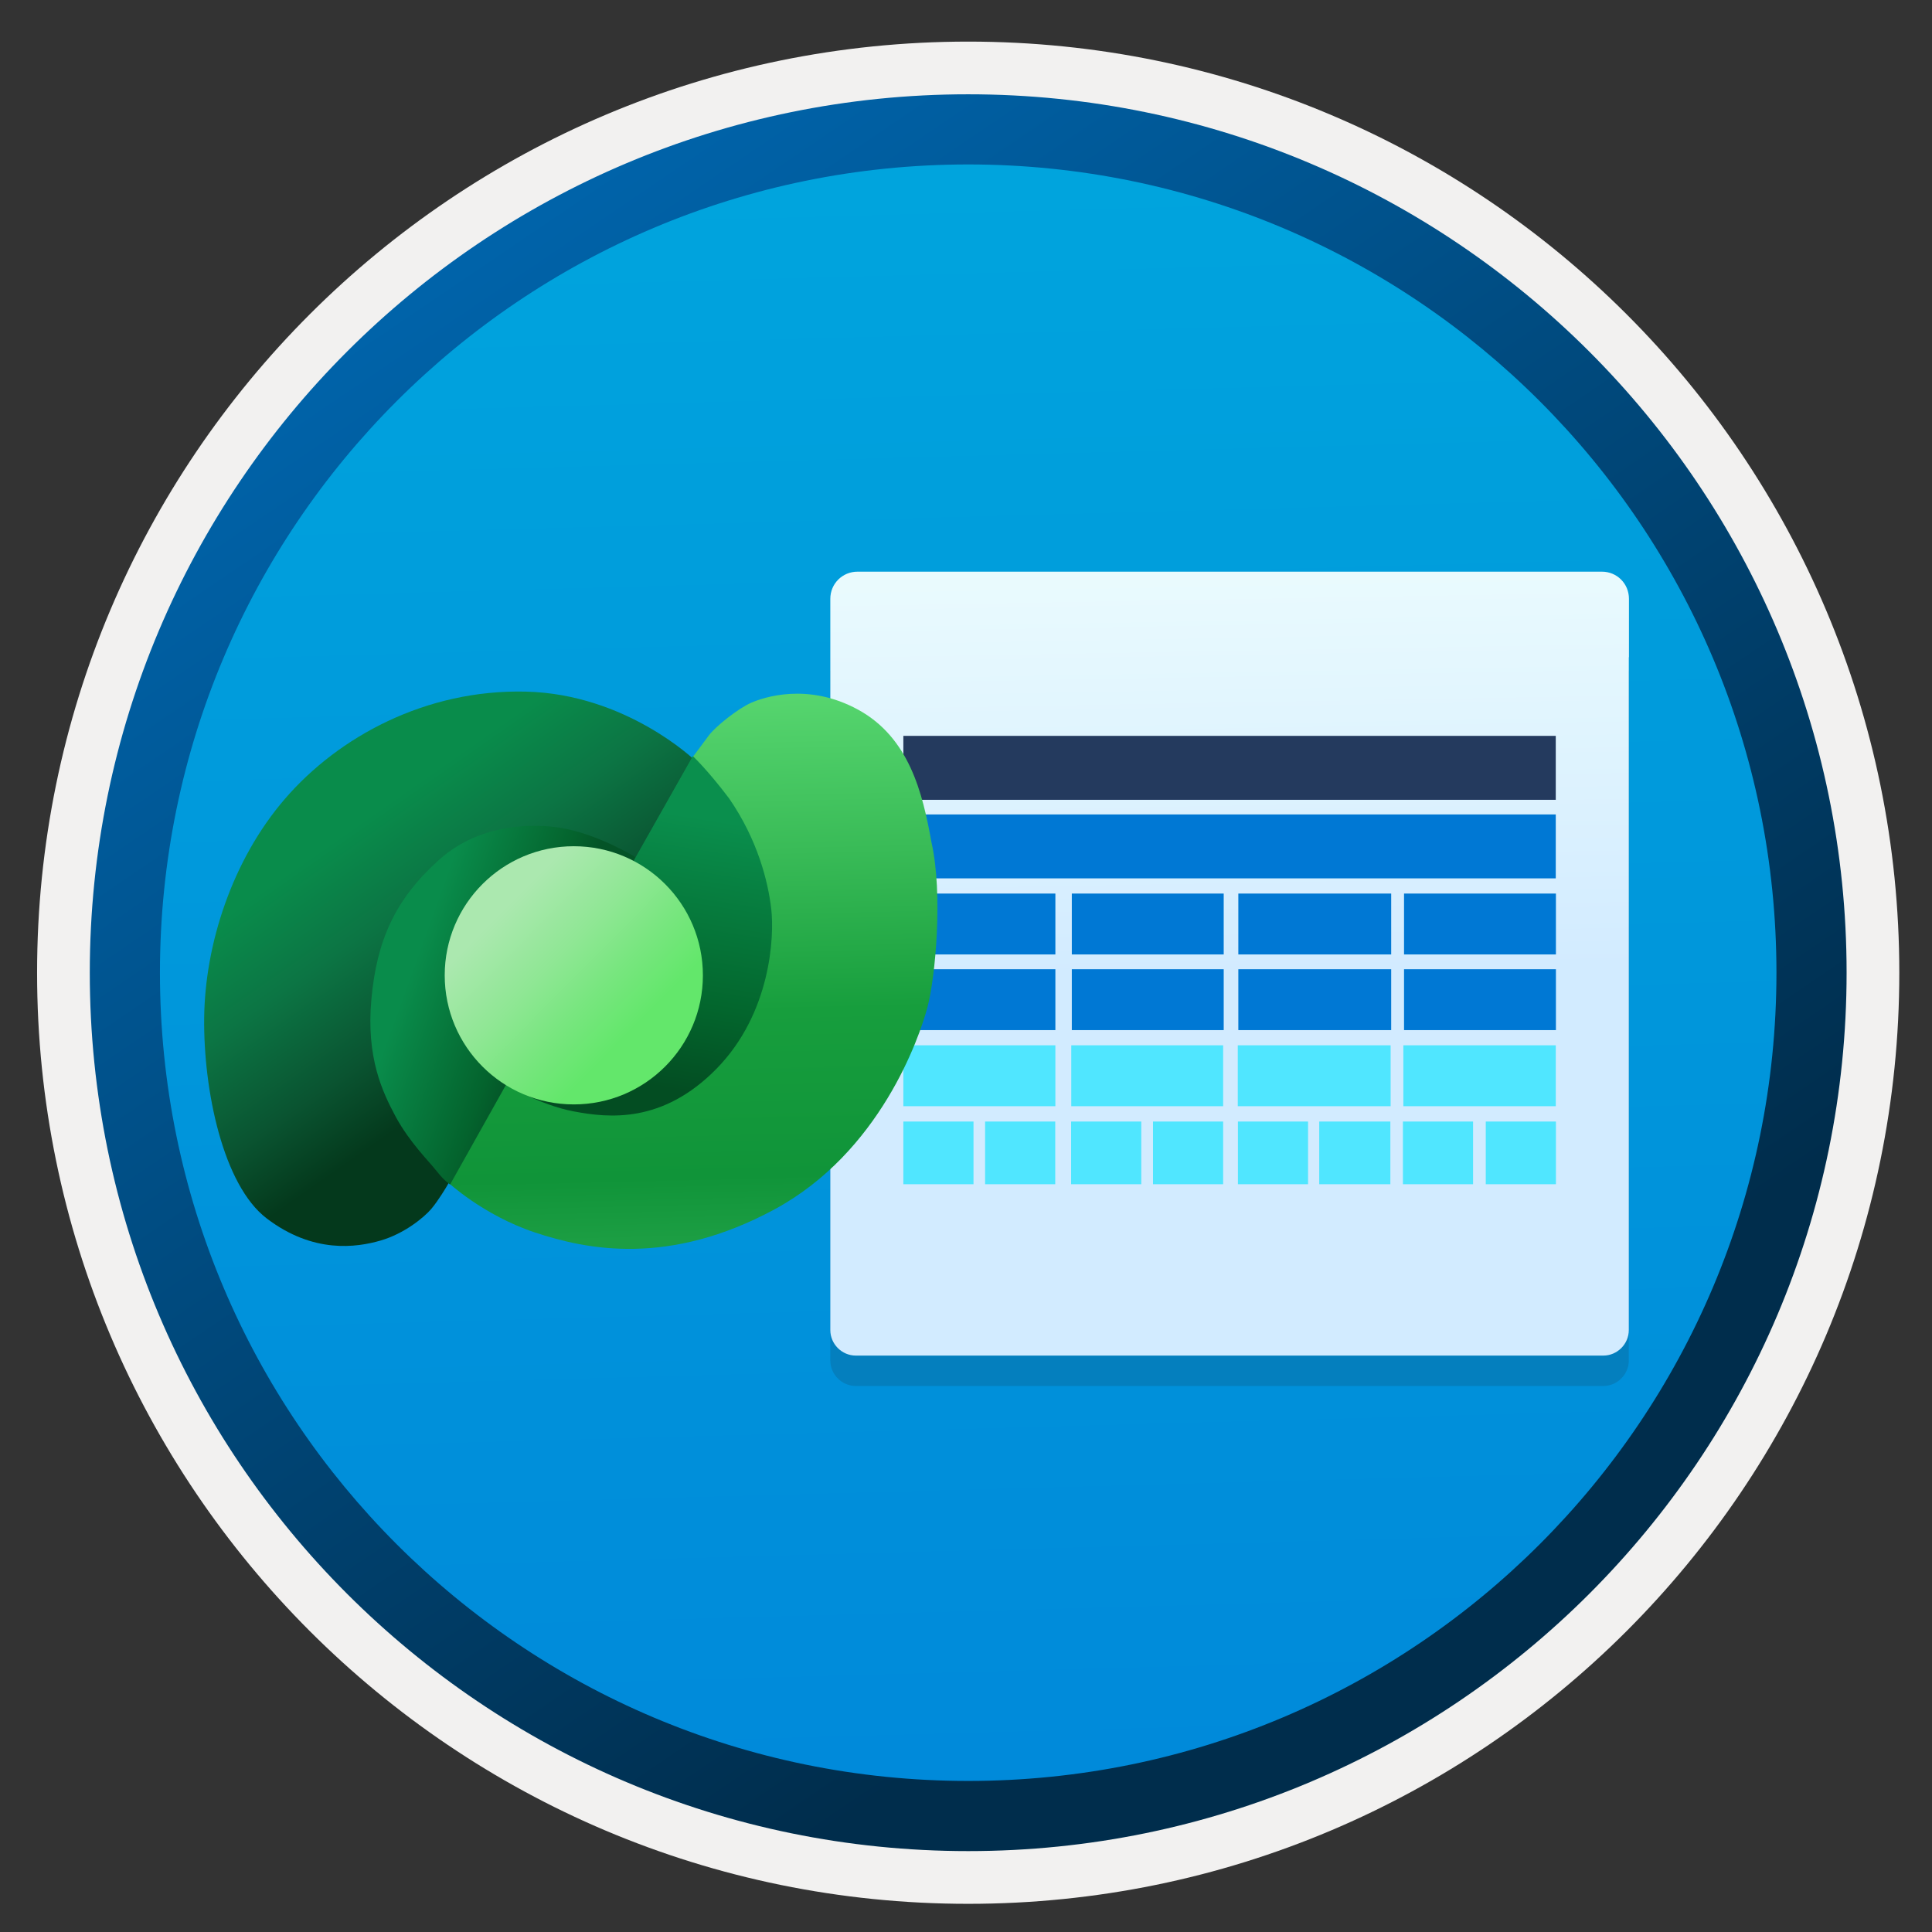
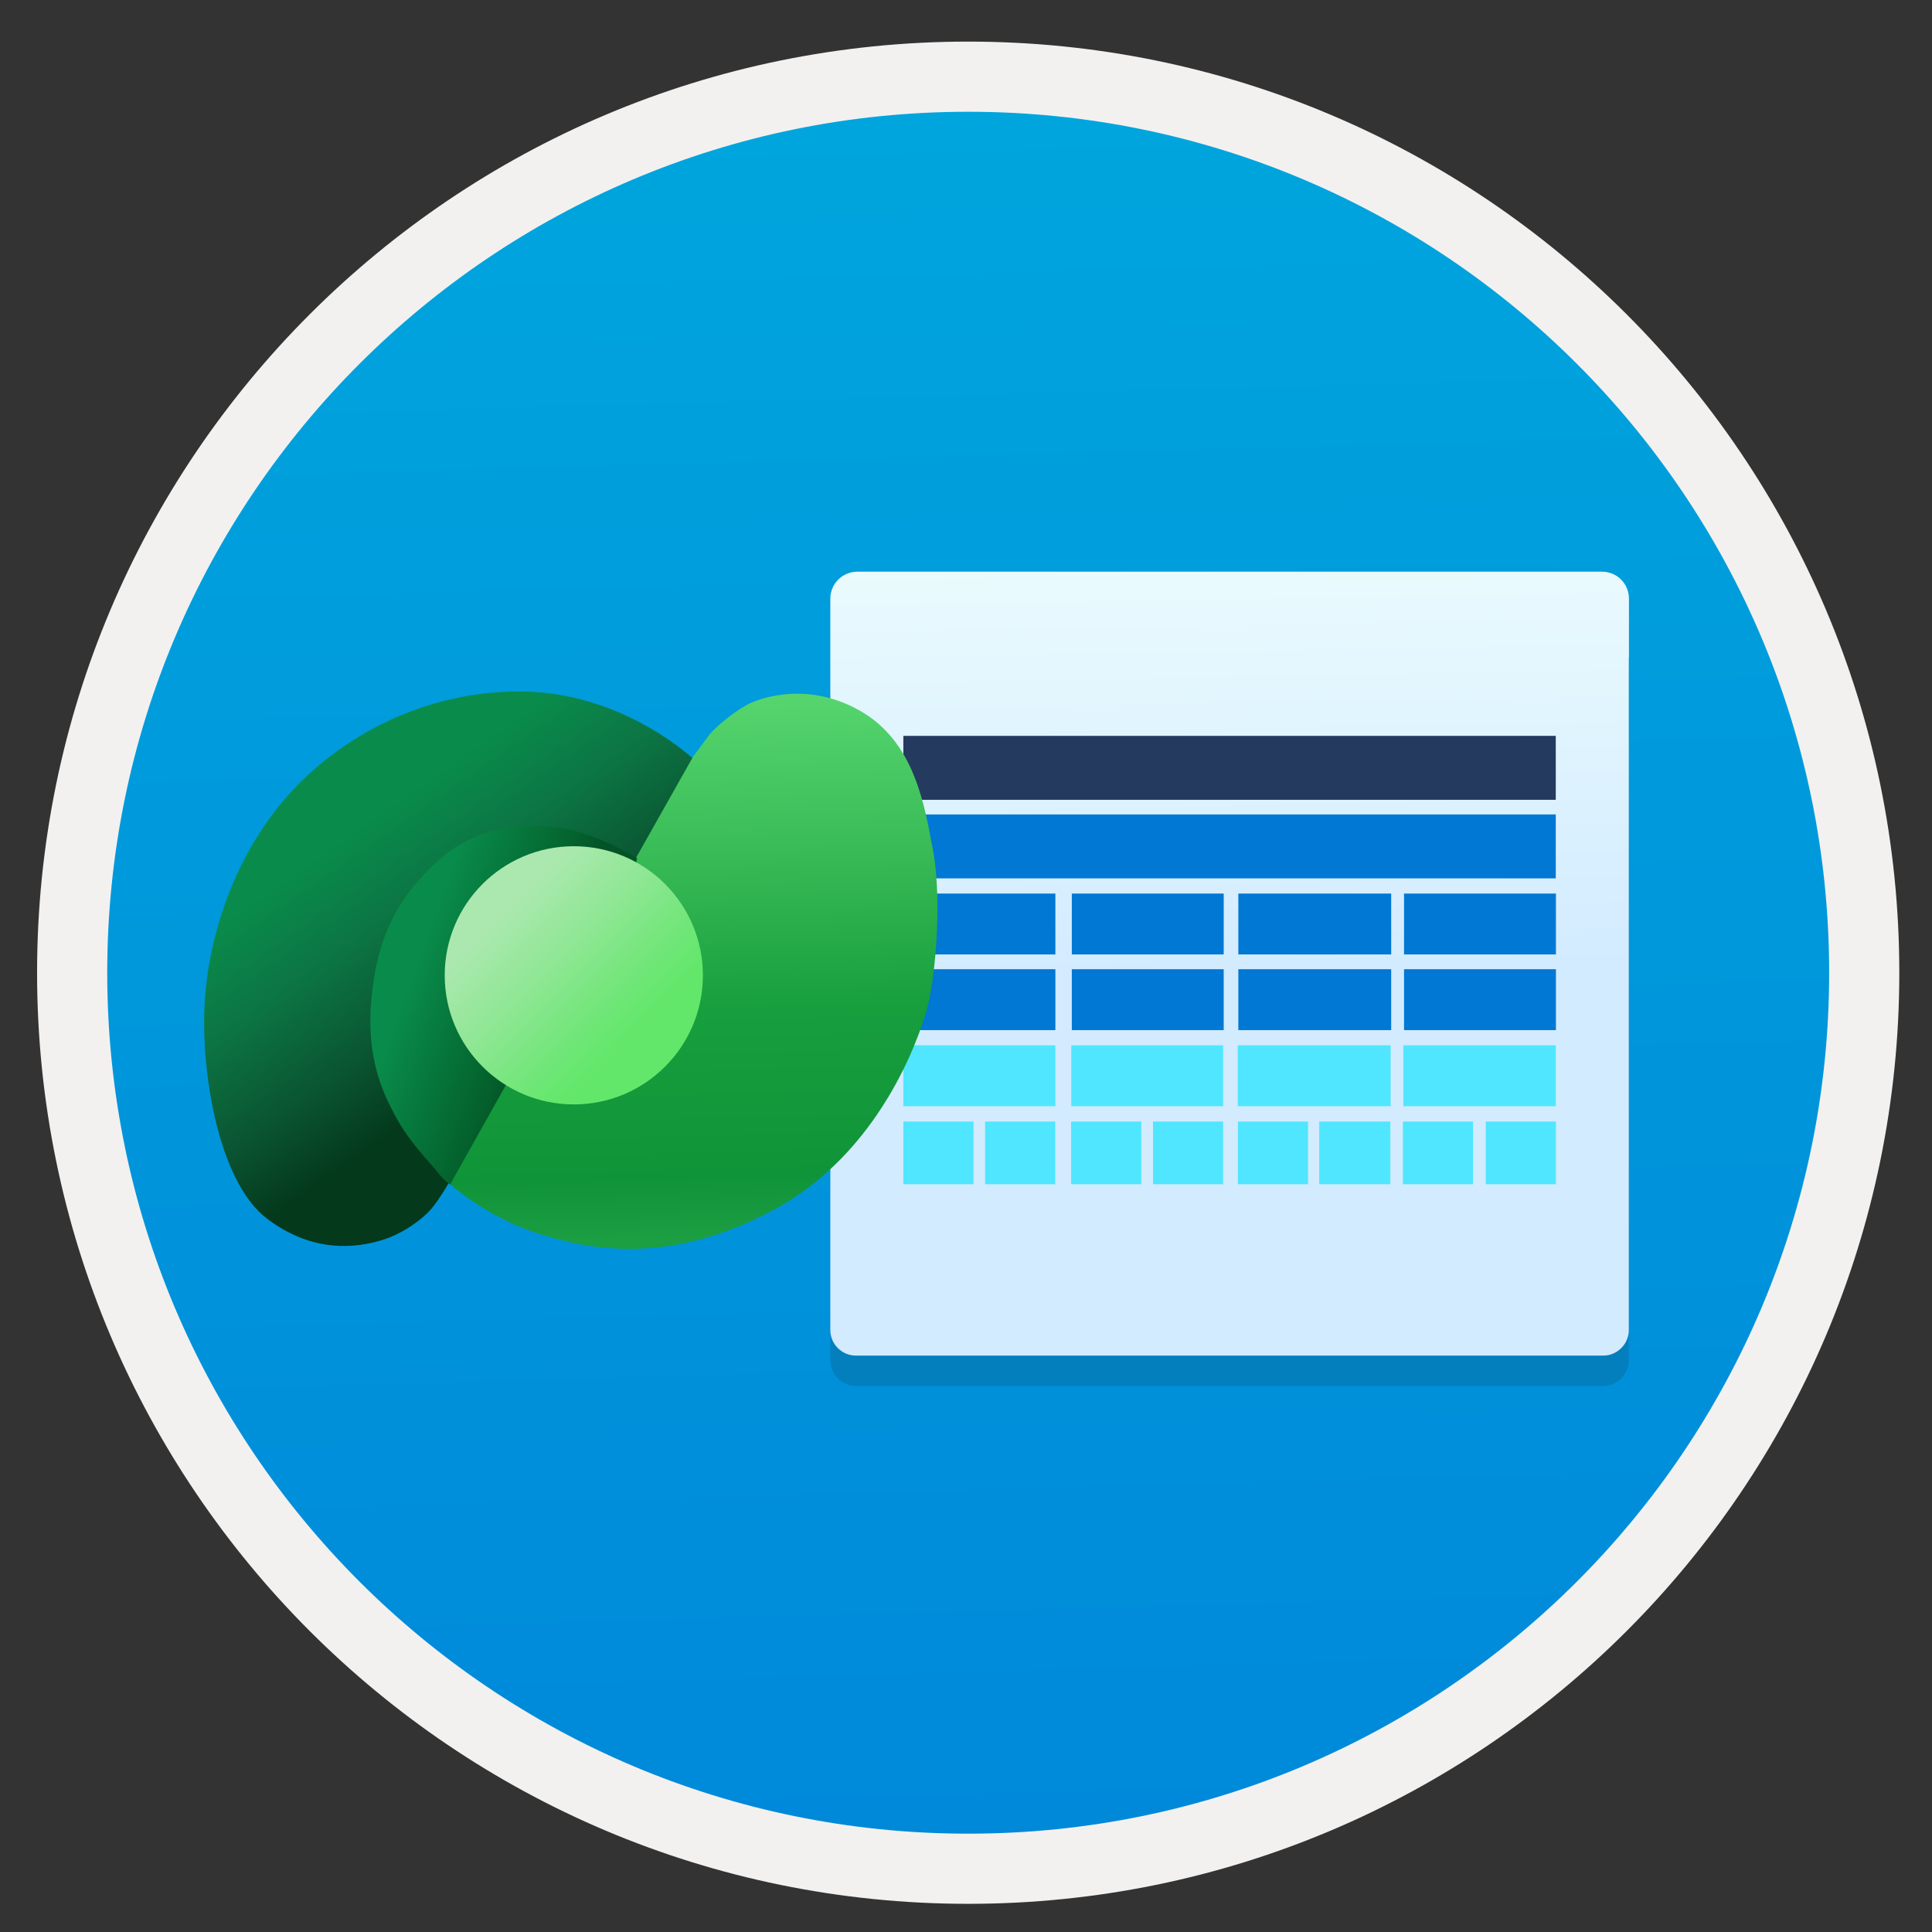
<svg xmlns="http://www.w3.org/2000/svg" width="103" height="103" viewBox="0 0 103 103" fill="none">
  <rect x="0" y="0" width="103" height="103" fill="#333333" stroke="none" />
  <path d="M51.617 98.668C25.767 98.668 4.807 77.718 4.807 51.858C4.807 25.998 25.767 5.048 51.617 5.048C77.467 5.048 98.427 26.008 98.427 51.858C98.427 77.708 77.467 98.668 51.617 98.668Z" fill="url(#paint0_linear_59_147)" />
  <path fill-rule="evenodd" clip-rule="evenodd" d="M97.517 51.858C97.517 77.208 76.967 97.758 51.617 97.758C26.267 97.758 5.717 77.208 5.717 51.858C5.717 26.508 26.267 5.958 51.617 5.958C76.967 5.958 97.517 26.508 97.517 51.858ZM51.617 2.218C79.037 2.218 101.257 24.438 101.257 51.858C101.257 79.278 79.027 101.498 51.617 101.498C24.197 101.498 1.977 79.268 1.977 51.858C1.977 24.438 24.197 2.218 51.617 2.218Z" fill="#F2F1F0" />
-   <path fill-rule="evenodd" clip-rule="evenodd" d="M94.707 51.857C94.707 75.657 75.417 94.947 51.617 94.947C27.817 94.947 8.527 75.657 8.527 51.857C8.527 28.057 27.817 8.767 51.617 8.767C75.417 8.767 94.707 28.057 94.707 51.857ZM51.617 5.027C77.477 5.027 98.447 25.997 98.447 51.857C98.447 77.717 77.477 98.687 51.617 98.687C25.757 98.687 4.787 77.717 4.787 51.857C4.787 25.997 25.747 5.027 51.617 5.027Z" fill="url(#paint1_linear_59_147)" />
  <path opacity="0.15" d="M86.844 35.766H44.266V72.529C44.266 73.274 44.881 73.89 45.626 73.89H85.476C86.221 73.89 86.836 73.274 86.836 72.529L86.844 35.766Z" fill="#1F1D20" />
  <path d="M85.403 30.477H45.715C44.914 30.477 44.266 31.116 44.266 31.926V34.154V35.029V70.909C44.266 71.654 44.881 72.27 45.626 72.27H85.476C86.221 72.27 86.836 71.654 86.836 70.909V35.037H86.844V31.926C86.844 31.116 86.205 30.477 85.403 30.477Z" fill="url(#paint2_linear_59_147)" />
  <path d="M82.942 39.231H48.16V42.64H82.942V39.231Z" fill="#243A5E" />
  <path d="M82.942 43.42H48.16V46.828H82.942V43.42Z" fill="#0078D4" />
  <path d="M56.265 51.672H48.16V54.918H56.265V51.672Z" fill="#0078D4" />
  <path d="M65.239 51.672H57.141V54.918H65.239V51.672Z" fill="#0078D4" />
  <path d="M74.168 51.672H66.019V54.918H74.168V51.672Z" fill="#0078D4" />
  <path d="M82.95 51.672H74.853V54.918H82.95V51.672Z" fill="#0078D4" />
  <path d="M56.265 47.638H48.16V50.884H56.265V47.638Z" fill="#0078D4" />
  <path d="M65.239 47.638H57.141V50.884H65.239V47.638Z" fill="#0078D4" />
  <path d="M74.168 47.638H66.019V50.884H74.168V47.638Z" fill="#0078D4" />
  <path d="M82.95 47.638H74.853V50.884H82.95V47.638Z" fill="#0078D4" />
  <path d="M51.9 59.792H48.16V63.134H51.9V59.792Z" fill="#50E6FF" />
  <path d="M56.258 59.792H52.518V63.134H56.258V59.792Z" fill="#50E6FF" />
  <path d="M60.844 59.792H57.104V63.134H60.844V59.792Z" fill="#50E6FF" />
  <path d="M65.209 59.792H61.47V63.134H65.209V59.792Z" fill="#50E6FF" />
  <path d="M69.736 59.792H65.997V63.134H69.736V59.792Z" fill="#50E6FF" />
  <path d="M74.124 59.792H70.332V63.134H74.124V59.792Z" fill="#50E6FF" />
  <path d="M78.533 59.792H74.793V63.134H78.533V59.792Z" fill="#50E6FF" />
  <path d="M82.95 59.792H79.21V63.134H82.95V59.792Z" fill="#50E6FF" />
  <path d="M56.265 55.728H48.16V58.975H56.265V55.728Z" fill="#50E6FF" />
  <path d="M65.209 55.728H57.112V58.975H65.209V55.728Z" fill="#50E6FF" />
  <path d="M74.138 55.728H65.989V58.975H74.138V55.728Z" fill="#50E6FF" />
  <path d="M82.943 55.728H74.816V58.975H82.943V55.728Z" fill="#50E6FF" />
  <path d="M30.468 50.737L33.686 46.168L37.048 40.536C37.048 40.536 33.385 37.001 28.04 36.872C22.695 36.743 18.04 39.286 15.195 42.583C12.351 45.88 10.928 50.385 10.885 54.264C10.842 58.143 11.898 63.186 14.215 64.954C16.701 66.85 19.01 66.505 20.281 66.139C21.553 65.772 22.598 64.91 22.986 64.458C23.374 64.005 23.827 63.23 23.827 63.23L27.709 56.484L30.468 50.737Z" fill="url(#paint3_linear_59_147)" />
  <path d="M31.123 51.244L27.049 57.494L23.86 63.011C23.86 63.011 25.735 64.778 28.515 65.705C31.295 66.632 35.663 67.516 41.288 64.476C46.912 61.437 49.01 55.328 49.441 53.712C49.872 52.096 50.283 47.656 49.657 44.897C49.191 42.282 48.471 39.326 45.756 37.839C43.041 36.352 40.67 37.197 40.056 37.462C39.355 37.764 38.127 38.744 37.782 39.218C37.437 39.692 36.963 40.317 36.963 40.317L33.472 46.503L31.123 51.244Z" fill="url(#paint4_linear_59_147)" />
  <path d="M33.018 50.047L33.966 45.751C33.966 45.751 31.94 44.472 29.886 44.135C28.745 43.948 25.719 43.754 23.392 45.852C21.064 47.949 20.087 50.133 19.8 53.265C19.512 56.398 20.399 58.23 21.093 59.53C21.835 60.903 22.874 61.915 23.277 62.432C23.679 62.949 23.995 63.15 23.995 63.15L27.846 56.283L33.018 50.047Z" fill="url(#paint5_linear_59_147)" />
-   <path d="M29.716 56.151L27.066 57.853C27.066 57.853 28.768 58.909 30.6 59.254C32.432 59.599 35.32 59.922 38.208 56.969C41.097 54.017 41.29 49.922 41.117 48.456C40.945 46.991 40.398 44.783 38.876 42.573C37.726 41.047 36.936 40.31 36.936 40.31L33.316 46.711L32.82 55.31L29.716 56.151Z" fill="url(#paint6_linear_59_147)" />
  <path d="M30.591 58.879C34.392 58.879 37.473 55.798 37.473 51.997C37.473 48.196 34.392 45.115 30.591 45.115C26.79 45.115 23.709 48.196 23.709 51.997C23.709 55.798 26.79 58.879 30.591 58.879Z" fill="url(#paint7_linear_59_147)" />
  <defs>
    <linearGradient id="paint0_linear_59_147" x1="49.843" y1="-12.932" x2="53.825" y2="132.839" gradientUnits="userSpaceOnUse">
      <stop stop-color="#00ABDE" />
      <stop offset="1" stop-color="#007ED8" />
    </linearGradient>
    <linearGradient id="paint1_linear_59_147" x1="3.047" y1="-19.765" x2="98.575" y2="121.116" gradientUnits="userSpaceOnUse">
      <stop stop-color="#007ED8" />
      <stop offset="0.707" stop-color="#002D4C" />
    </linearGradient>
    <linearGradient id="paint2_linear_59_147" x1="65.861" y1="68.964" x2="65.079" y2="24.393" gradientUnits="userSpaceOnUse">
      <stop offset="0.383" stop-color="#D2EBFF" />
      <stop offset="1" stop-color="#F0FFFD" />
    </linearGradient>
    <linearGradient id="paint3_linear_59_147" x1="17.039" y1="40.647" x2="27.577" y2="55.711" gradientUnits="userSpaceOnUse">
      <stop offset="0.21" stop-color="#098C4B" />
      <stop offset="0.48" stop-color="#0C7544" />
      <stop offset="0.78" stop-color="#0A5431" />
      <stop offset="1" stop-color="#04391C" />
    </linearGradient>
    <linearGradient id="paint4_linear_59_147" x1="36.483" y1="37.018" x2="37.259" y2="69.603" gradientUnits="userSpaceOnUse">
      <stop stop-color="#57D66F" />
      <stop offset="0.26" stop-color="#39BB57" />
      <stop offset="0.52" stop-color="#179E3D" />
      <stop offset="0.79" stop-color="#109439" />
      <stop offset="0.89" stop-color="#1C9E43" />
    </linearGradient>
    <linearGradient id="paint5_linear_59_147" x1="21.311" y1="51.538" x2="29.198" y2="54.383" gradientUnits="userSpaceOnUse">
      <stop offset="0.08" stop-color="#098C4B" />
      <stop offset="0.76" stop-color="#04632D" />
      <stop offset="0.94" stop-color="#045327" />
    </linearGradient>
    <linearGradient id="paint6_linear_59_147" x1="35.917" y1="42.881" x2="33.525" y2="57.687" gradientUnits="userSpaceOnUse">
      <stop offset="0.03" stop-color="#0A8F4D" />
      <stop offset="0.26" stop-color="#078041" />
      <stop offset="0.69" stop-color="#03662D" />
      <stop offset="1" stop-color="#034D22" />
    </linearGradient>
    <linearGradient id="paint7_linear_59_147" x1="25.617" y1="47.057" x2="35.121" y2="56.497" gradientUnits="userSpaceOnUse">
      <stop offset="0.14" stop-color="#ABE8AF" />
      <stop offset="0.43" stop-color="#8FE794" />
      <stop offset="0.63" stop-color="#78E67F" />
      <stop offset="0.84" stop-color="#63E76B" />
    </linearGradient>
  </defs>
</svg>